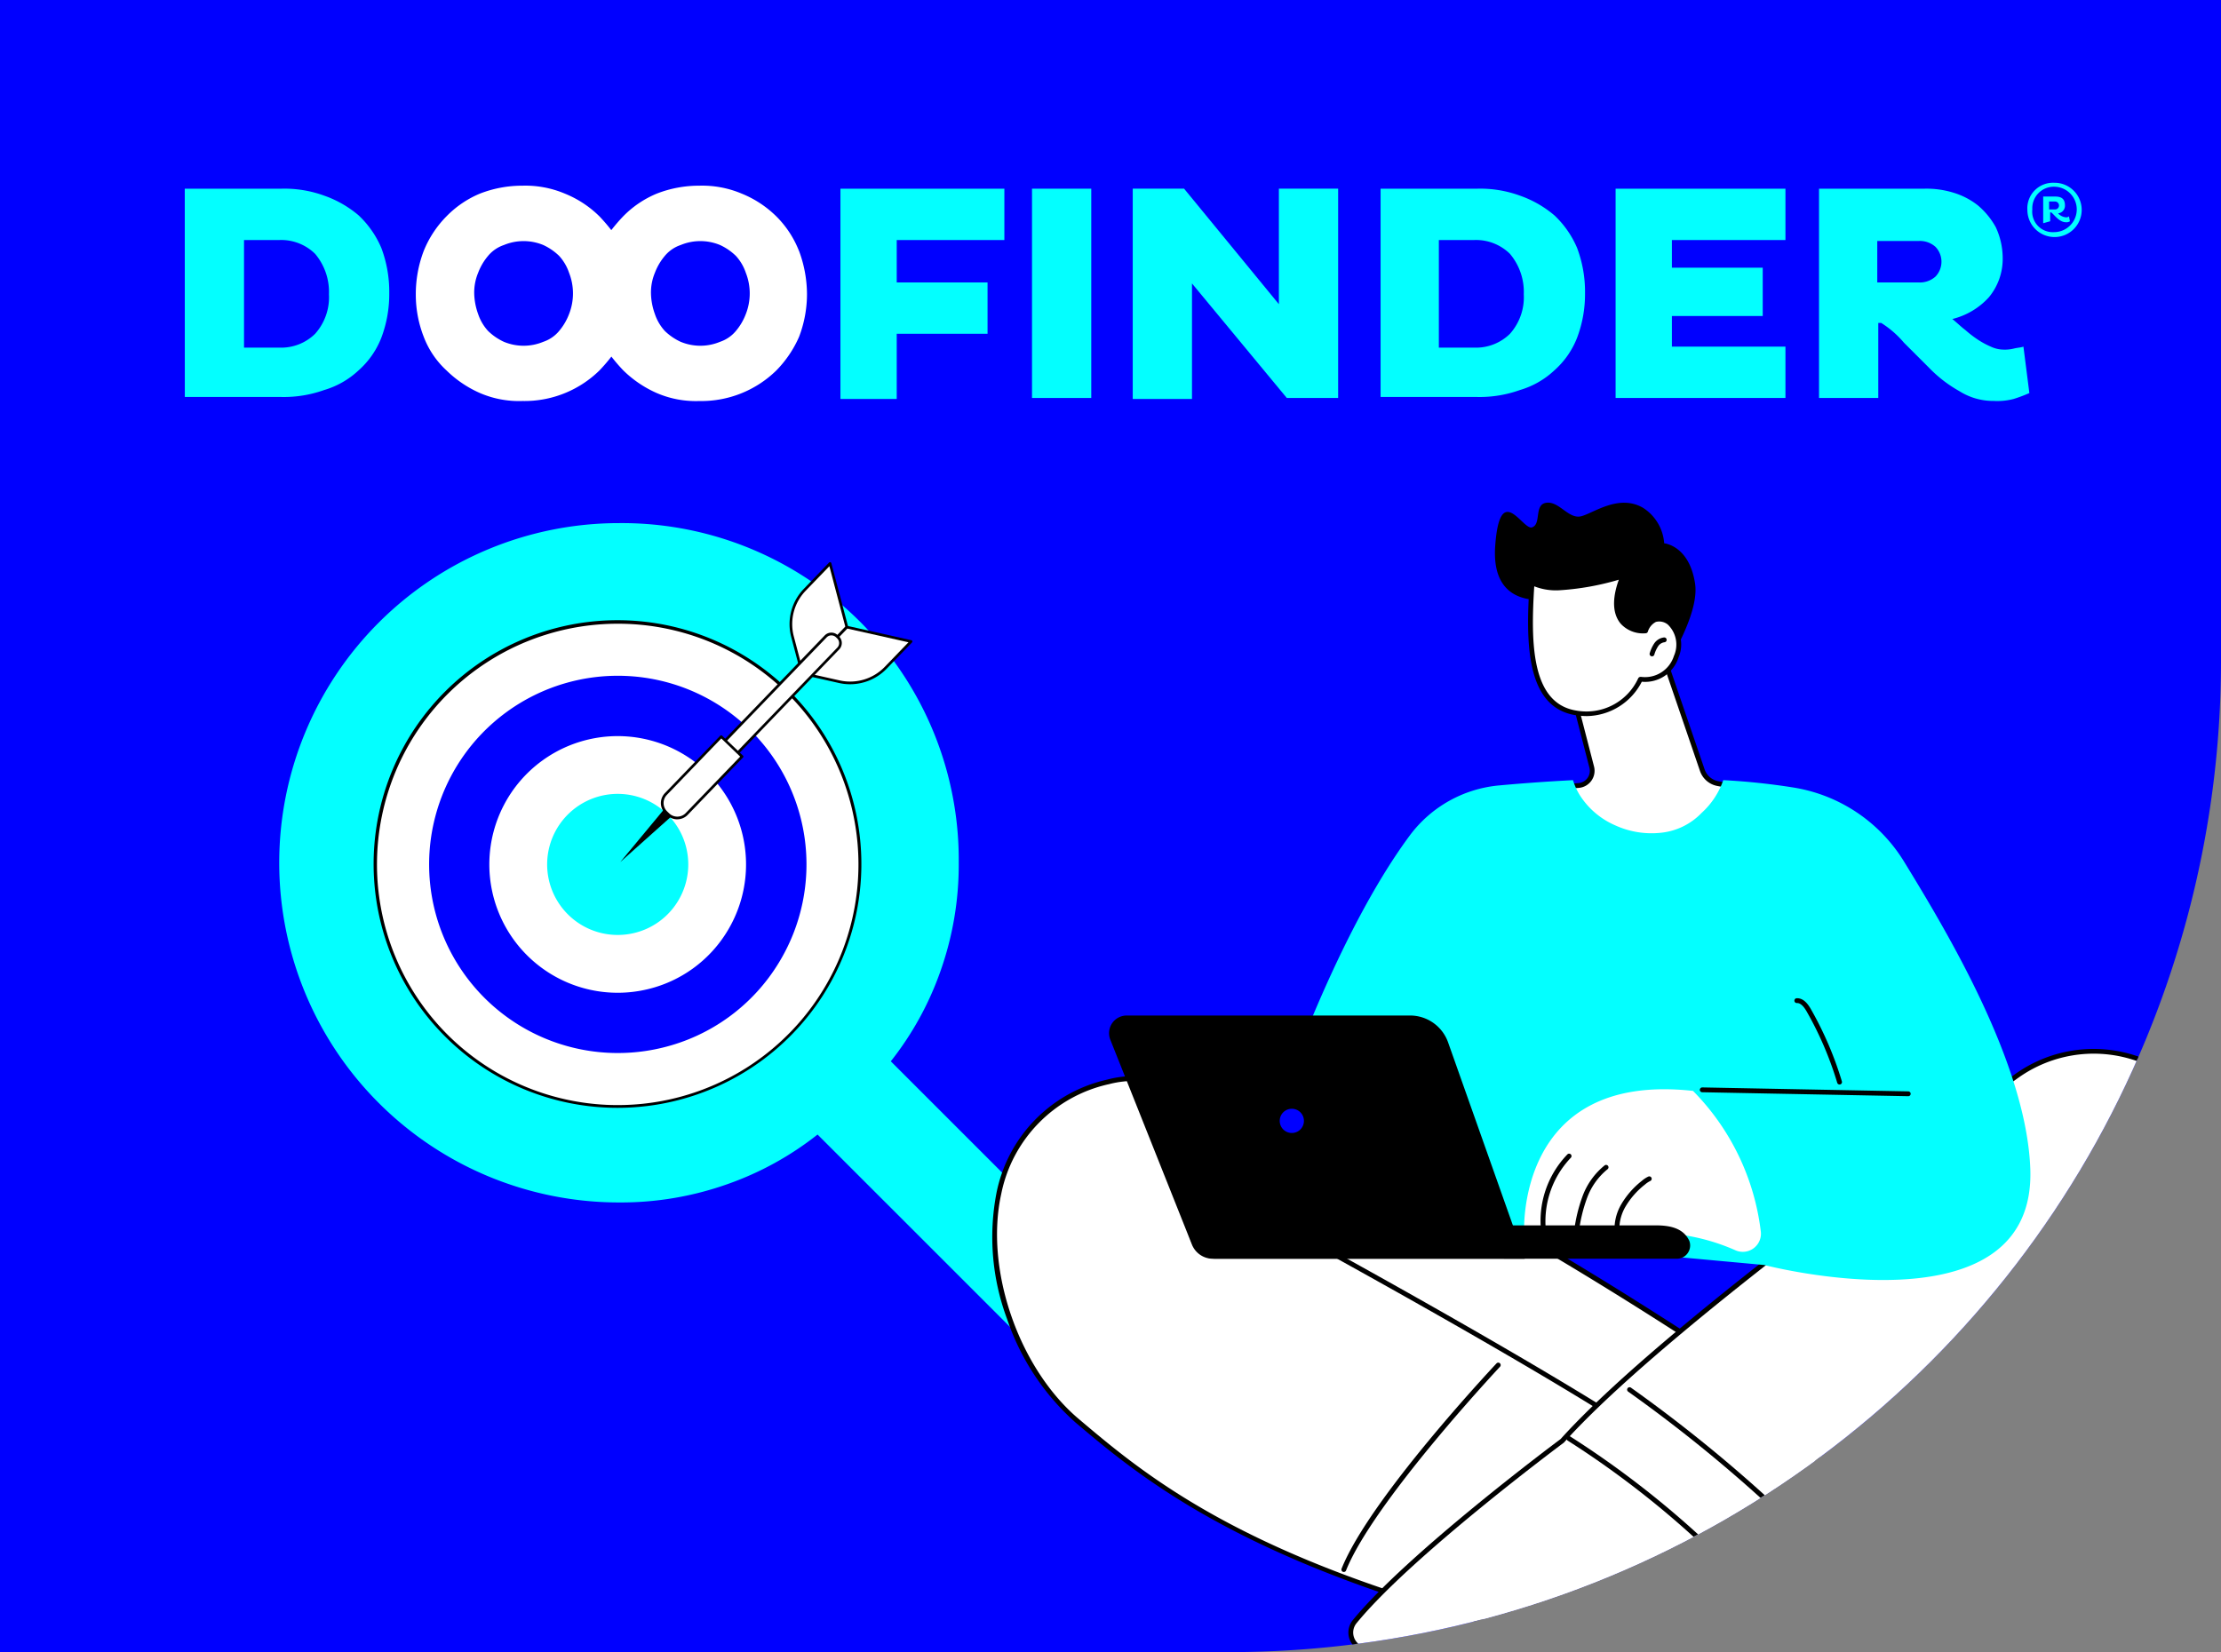
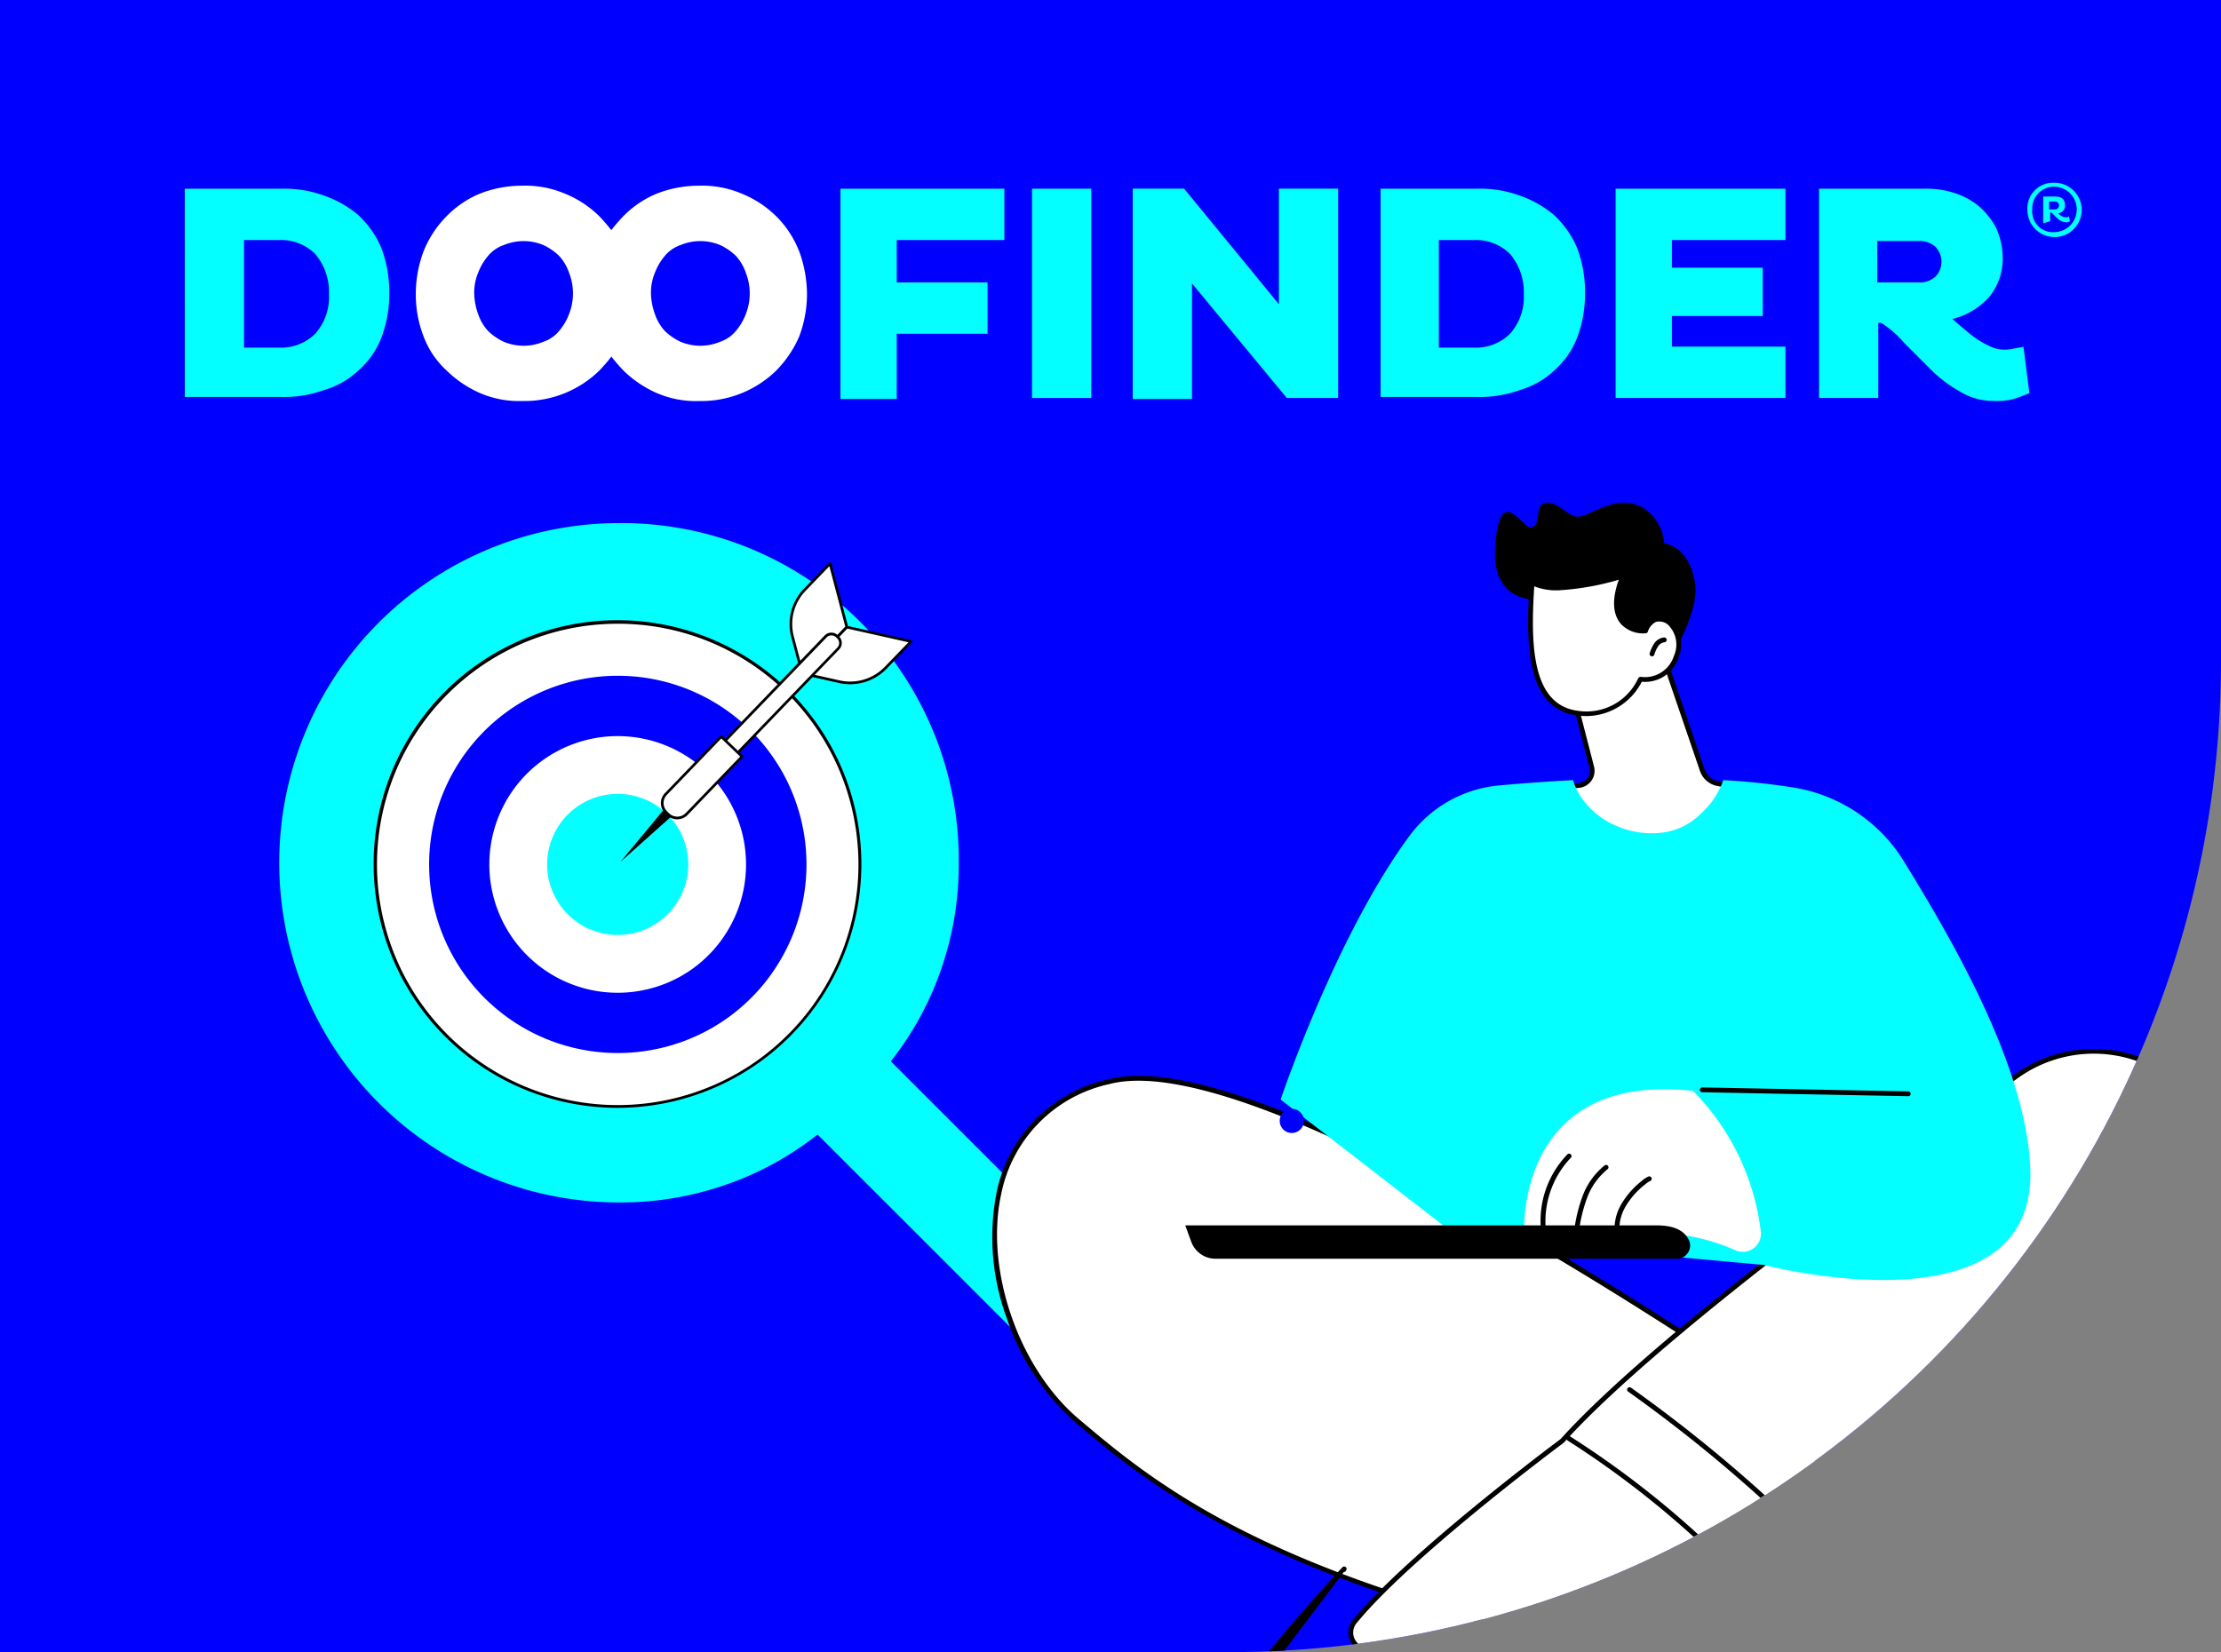
<svg xmlns="http://www.w3.org/2000/svg" width="168" height="125" viewBox="0 0 168 125">
  <rect x="0" y="0" width="168" height="125" fill="#808080" stroke="none" />
  <defs>
    <clipPath id="a">
      <rect width="236.358" height="316.33" fill="none" />
    </clipPath>
    <clipPath id="b">
      <path d="M0,191.33v125H93a75,75,0,0,0,75-75v-50Z" fill="none" />
    </clipPath>
    <clipPath id="e">
      <rect width="168" height="125" />
    </clipPath>
  </defs>
  <g id="d" clip-path="url(#e)">
    <g transform="translate(0 -191.33)">
      <g clip-path="url(#a)">
        <path d="M93,316.33H0v-125H168v50a75,75,0,0,1-75,75" fill="blue" />
        <path d="M86.749,302.077,61.841,277.17a23.557,23.557,0,0,1-6.82,3.755,24.089,24.089,0,0,1-8.2,1.384,25.7,25.7,0,1,1,0-51.4,25.482,25.482,0,0,1,25.7,25.7,24.1,24.1,0,0,1-1.383,8.2,23.57,23.57,0,0,1-3.756,6.82l24.908,24.908ZM46.817,274.4a17.792,17.792,0,1,0,0-35.583,17.792,17.792,0,1,0,0,35.583" fill="#03ffff" />
      </g>
      <g clip-path="url(#b)">
        <path d="M117.92,236.53s-5.224,1.512-4.818-3.933c.365-4.9,2.081-1.147,2.774-1.364.747-.234.131-1.742,1.1-1.864s1.679,1.262,2.628,1.021,2.84-1.7,4.672-.642a3.48,3.48,0,0,1,1.606,2.689s1.9.16,2.336,3.05-3.5,8.267-3.5,8.267Z" />
        <path d="M125.979,241.453l2.786,8.147a1.537,1.537,0,0,0,1.161,1.012l1.24.241s-3.225,7-8.66,5.83-4.24-5.83-4.24-5.83l1.15-.093a1.113,1.113,0,0,0,.988-1.387l-1.293-5.007s5.267-4.247,6.868-2.913" fill="#fff" />
        <path d="M122.468,256.861a5.61,5.61,0,0,1-3.806-2.374,5.13,5.13,0,0,1-.572-3.679.181.181,0,0,1,.162-.136l1.149-.093a.931.931,0,0,0,.826-1.161l-1.292-5.007a.181.181,0,0,1,.062-.187c.551-.444,5.431-4.3,7.1-2.911a.177.177,0,0,1,.056.081l2.786,8.147a1.356,1.356,0,0,0,1.023.892l1.24.241a.185.185,0,0,1,.128.1.187.187,0,0,1,0,.16c-.03.065-2.853,6.067-7.618,6.067a5.856,5.856,0,0,1-1.246-.136m7.423-6.07a1.722,1.722,0,0,1-1.3-1.132l-2.769-8.1c-1.236-.909-5.018,1.69-6.507,2.871l1.263,4.893a1.3,1.3,0,0,1-1.149,1.615l-1.014.082a4.8,4.8,0,0,0,.555,3.271,5.267,5.267,0,0,0,3.573,2.21c4.7,1.015,7.761-4.374,8.351-5.518Z" />
        <path d="M124.081,242.72a4.529,4.529,0,0,1-4.885,2.542c-3.535-.576-3.625-5.074-3.309-9.854a4.176,4.176,0,0,0,2.042.4c1.534-.046,4.723-.661,4.872-1.013-.574,1.351-.793,2.738-.076,3.6a2.085,2.085,0,0,0,1.751.666,1.1,1.1,0,0,1,1.782-.628c1.334.869.838,4.536-2.177,4.287" fill="#fff" />
        <path d="M119.167,245.441c-3.766-.613-3.762-5.507-3.462-10.045a.182.182,0,0,1,.262-.152,4.016,4.016,0,0,0,1.956.378,15.973,15.973,0,0,0,4.717-.917.182.182,0,0,1,.329.157c-.454,1.068-.841,2.527-.1,3.424a1.861,1.861,0,0,0,1.48.589,1.48,1.48,0,0,1,.78-.833,1.357,1.357,0,0,1,1.226.238,2.435,2.435,0,0,1,.61,2.791,2.648,2.648,0,0,1-2.776,1.839,4.753,4.753,0,0,1-4.151,2.6,5.419,5.419,0,0,1-.873-.073m4.929-2.9a2.292,2.292,0,0,0,2.526-1.585,2.1,2.1,0,0,0-.464-2.367,1.019,1.019,0,0,0-.9-.2,1.226,1.226,0,0,0-.607.729.181.181,0,0,1-.174.13h0a2.279,2.279,0,0,1-1.889-.732c-.744-.9-.53-2.226-.136-3.321a20.18,20.18,0,0,1-4.514.8,4.5,4.5,0,0,1-1.883-.3c-.272,4.3-.222,8.847,3.173,9.4a4.308,4.308,0,0,0,4.689-2.434.182.182,0,0,1,.167-.11h.015" />
        <path d="M124.961,240.989a.184.184,0,0,0,.173-.123,2.392,2.392,0,0,1,.285-.633.685.685,0,0,1,.48-.309.182.182,0,0,0-.025-.364,1.04,1.04,0,0,0-.752.46,2.777,2.777,0,0,0-.334.728.183.183,0,0,0,.114.231.17.17,0,0,0,.059.01" />
        <path d="M133.266,285.846l-16.482-2.066-1.575,3.765,12.765,6.217s6.323-4.358,5.292-7.916" fill="blue" />
        <path d="M137.376,299S96.243,269.78,83.8,273.191s-9.639,19.45-2.315,25.637c5.091,4.3,13.151,11.176,35.926,16.481S137.376,299,137.376,299" fill="#fff" />
        <path d="M117.366,315.487C94.654,310.2,86.379,303.2,81.435,299.028l-.071-.06a18.322,18.322,0,0,1-5.188-7.844,17.712,17.712,0,0,1-.8-9.538,10.986,10.986,0,0,1,8.371-8.571c5.212-1.428,15.842,2.489,31.6,11.642,11.711,6.8,22.033,14.118,22.136,14.191a.178.178,0,0,1,.075.125c.012.093,1.139,9.311-4.319,14.249-2.287,2.07-5.381,3.108-9.238,3.108a29.458,29.458,0,0,1-6.633-.843m-33.521-42.12a10.639,10.639,0,0,0-8.112,8.3c-1.258,5.7,1.319,13.183,5.866,17.025l.071.06c5.238,4.425,13.152,11.112,35.779,16.383,6.93,1.614,12.159.881,15.542-2.179,5.052-4.57,4.309-12.954,4.213-13.855-1.878-1.324-41.369-29.017-53.359-25.731" />
-         <path d="M101.649,310.267a.181.181,0,0,0,.169-.115c2.081-5.2,11.56-15.323,11.655-15.425a.183.183,0,0,0-.266-.25c-.391.417-9.622,10.276-11.727,15.54a.182.182,0,0,0,.1.237.179.179,0,0,0,.068.013" />
-         <path d="M128.424,303.041a.182.182,0,0,0,.117-.322c-6.3-5.286-34.792-20.619-35.079-20.773a.182.182,0,1,0-.173.321c.287.154,28.745,15.469,35.018,20.731a.18.18,0,0,0,.117.043" />
+         <path d="M101.649,310.267a.181.181,0,0,0,.169-.115a.183.183,0,0,0-.266-.25c-.391.417-9.622,10.276-11.727,15.54a.182.182,0,0,0,.1.237.179.179,0,0,0,.068.013" />
        <path d="M102.469,314.025a1.3,1.3,0,0,0,1,2.123h35.541a14.561,14.561,0,0,0,9.921-3.9c3.826-3.561,9.6-8.987,14.46-13.8a19.429,19.429,0,0,0,4.432-20.885l-.126-.321a10.027,10.027,0,0,0-15.142-4.517c-10.711,7.618-27.668,20.137-34.39,27.617,0,0-11.483,8.524-15.7,13.681" fill="#fff" />
        <path d="M102.136,315.482a1.492,1.492,0,0,1,.192-1.573c4.115-5.031,15.245-13.348,15.719-13.7,6.86-7.624,24.5-20.582,34.407-27.63a10.21,10.21,0,0,1,15.418,4.6l.126.322a19.6,19.6,0,0,1-4.474,21.08c-4.824,4.77-10.528,10.138-14.463,13.8a14.7,14.7,0,0,1-10.045,3.951H103.475a1.488,1.488,0,0,1-1.339-.848m50.53-42.607c-9.9,7.044-27.533,19.994-34.36,27.59a.16.16,0,0,1-.027.025c-.115.085-11.513,8.569-15.668,13.65a1.117,1.117,0,0,0,.864,1.825h35.541a14.334,14.334,0,0,0,9.8-3.853c3.933-3.661,9.634-9.025,14.455-13.792a19.235,19.235,0,0,0,4.391-20.689l-.126-.321a9.833,9.833,0,0,0-14.867-4.435" />
        <path d="M132.141,316.33a.182.182,0,0,0,.092-.025,97.728,97.728,0,0,0,25.118-22.355,15.327,15.327,0,0,0,2.351-3.774.182.182,0,1,0-.34-.132,15.065,15.065,0,0,1-2.3,3.682,97.363,97.363,0,0,1-25.016,22.265.182.182,0,0,0,.093.339" />
        <path d="M133.942,313.488a.183.183,0,0,0,.12-.045.181.181,0,0,0,.017-.257,70.682,70.682,0,0,0-15.3-13.169.183.183,0,0,0-.2.308,70.318,70.318,0,0,1,15.221,13.1.179.179,0,0,0,.137.063" />
        <path d="M138.368,309.6a.178.178,0,0,0,.127-.052.182.182,0,0,0,0-.257,109.93,109.93,0,0,0-15.127-12.969.183.183,0,0,0-.211.3,109.5,109.5,0,0,1,15.076,12.925.185.185,0,0,0,.131.055" />
        <path d="M106.627,254.557a9.491,9.491,0,0,1,6.756-3.8c1.532-.141,3.454-.291,5.6-.4a4.89,4.89,0,0,0,.5,1.112,6.008,6.008,0,0,0,2.678,2.3,6.611,6.611,0,0,0,3.484.567,4.96,4.96,0,0,0,3.067-1.5,6,6,0,0,0,1.64-2.48,50.542,50.542,0,0,1,5.3.557,12.049,12.049,0,0,1,8.385,5.625c3.377,5.51,9.224,15.307,9.537,23.189.5,12.7-20.118,7.315-20.118,7.315l-23.164-2.128L96.868,274.524s4.177-12.426,9.759-19.967" fill="#03ffff" />
        <path d="M133.186,284.47a1.373,1.373,0,0,1-1.913,1.458,15.482,15.482,0,0,0-6.421-1.325l-9.562.1s-.746-12.324,12.772-10.835a18.223,18.223,0,0,1,5.124,10.606" fill="#fff" />
        <path d="M122.332,284.929l.027,0a.183.183,0,0,0,.154-.207,3.362,3.362,0,0,1,.444-2.1,5.974,5.974,0,0,1,1.47-1.668,1.846,1.846,0,0,1,.4-.269.182.182,0,1,0-.146-.334,2.131,2.131,0,0,0-.487.321,6.318,6.318,0,0,0-1.557,1.772,3.717,3.717,0,0,0-.487,2.331.182.182,0,0,0,.18.156" />
        <path d="M119.242,284.752a.183.183,0,0,0,.18-.157,11.542,11.542,0,0,1,.635-2.65,5.037,5.037,0,0,1,1.541-2.151.182.182,0,1,0-.222-.289,5.4,5.4,0,0,0-1.658,2.3,11.952,11.952,0,0,0-.657,2.735.182.182,0,0,0,.155.206l.026,0" />
        <path d="M116.766,284.752h.022a.182.182,0,0,0,.159-.2,6.978,6.978,0,0,1,1.867-5.619.182.182,0,0,0-.248-.267,7.232,7.232,0,0,0-1.981,5.929.182.182,0,0,0,.181.161" />
        <path d="M91.941,286.567h34.877a1.03,1.03,0,0,0,.584-.17,1.009,1.009,0,0,0,.379-1.187c-.411-.863-1.261-1.167-2.518-1.167H89.653l.462,1.257a1.95,1.95,0,0,0,1.826,1.267" />
-         <path d="M91.743,286.567a1.7,1.7,0,0,1-1.583-1.073l-6.174-15.5a1.335,1.335,0,0,1,1.24-1.829h21.435a3.051,3.051,0,0,1,2.875,2.032l5.795,16.371Z" />
        <path d="M96.8,276.136a.916.916,0,1,0,.915-.915.915.915,0,0,0-.915.915" fill="blue" />
        <path d="M144.356,274.27a.183.183,0,0,0,0-.365l-15.593-.3a.188.188,0,0,0-.186.179.182.182,0,0,0,.179.186l15.594.3Z" />
-         <path d="M139.148,273.385a.189.189,0,0,0,.052-.008.182.182,0,0,0,.123-.227,26.332,26.332,0,0,0-2.335-5.451c-.21-.37-.546-.858-1.08-.842a.182.182,0,0,0-.176.188.18.18,0,0,0,.188.176c.249-.009.491.2.751.659a25.938,25.938,0,0,1,2.3,5.375.183.183,0,0,0,.175.13" />
      </g>
      <g clip-path="url(#a)">
        <path d="M13.976,205.606H21.3a8.778,8.778,0,0,1,3.212.523,8.189,8.189,0,0,1,2.614,1.494,7.3,7.3,0,0,1,1.718,2.465,9.413,9.413,0,0,1,.6,3.435,9.3,9.3,0,0,1-.6,3.362,6.4,6.4,0,0,1-1.718,2.465,6.466,6.466,0,0,1-2.614,1.493,9.047,9.047,0,0,1-3.212.523h-7.32Zm4.482,3.884v8.142h2.689a3.66,3.66,0,0,0,2.689-1.046,4.148,4.148,0,0,0,1.046-2.988,4.47,4.47,0,0,0-1.046-3.062,3.656,3.656,0,0,0-2.689-1.046Z" fill="#03ffff" />
        <path d="M67.83,216.661v4.855H63.572v-15.91h12.4v3.884H67.83V212.7H74.7v3.884H67.83Z" fill="#03ffff" />
        <rect width="4.482" height="15.835" transform="translate(78.063 205.606)" fill="#03ffff" />
        <path d="M90.164,212.776v8.739H85.682v-15.91h3.884l7.171,8.74v-8.74h4.482V221.44H97.335Z" fill="#03ffff" />
        <path d="M104.43,205.606h7.32a8.778,8.778,0,0,1,3.212.523,8.2,8.2,0,0,1,2.614,1.494,7.3,7.3,0,0,1,1.718,2.465,9.413,9.413,0,0,1,.6,3.435,9.3,9.3,0,0,1-.6,3.362,6.4,6.4,0,0,1-1.718,2.465,6.472,6.472,0,0,1-2.614,1.493,9.051,9.051,0,0,1-3.212.523h-7.32v-15.76m4.407,3.884v8.142h2.689a3.66,3.66,0,0,0,2.689-1.046,4.148,4.148,0,0,0,1.046-2.988,4.47,4.47,0,0,0-1.046-3.062,3.656,3.656,0,0,0-2.689-1.046Z" fill="#03ffff" />
        <path d="M122.207,221.516v-15.91h12.847v3.884h-8.589v2.092h6.871v3.66h-6.871v2.315h8.589v3.884H122.207Z" fill="#03ffff" />
        <path d="M137.594,205.606h7.992a6.907,6.907,0,0,1,2.166.3,5.563,5.563,0,0,1,1.868.971,5.867,5.867,0,0,1,1.344,1.643,5.557,5.557,0,0,1,.523,2.315,4.539,4.539,0,0,1-1.046,2.988,5.5,5.5,0,0,1-2.763,1.644c.373.3.672.6.971.821a8.421,8.421,0,0,0,.971.747,6.15,6.15,0,0,0,.971.523,2.306,2.306,0,0,0,.971.224,2.792,2.792,0,0,0,.747-.075c.3-.074.523-.074.747-.149l.448,3.511a10.508,10.508,0,0,1-1.195.448,4.851,4.851,0,0,1-1.494.149,4.8,4.8,0,0,1-2.614-.747,9.929,9.929,0,0,1-2.241-1.718c-.672-.672-1.345-1.344-1.942-1.942a7.411,7.411,0,0,0-1.718-1.494h-.224v5.677h-4.482ZM142,209.49V212.7h3.137a1.761,1.761,0,0,0,1.27-.448,1.625,1.625,0,0,0,0-2.241,1.757,1.757,0,0,0-1.27-.448H142Z" fill="#03ffff" />
        <path d="M60.435,210.312a7.585,7.585,0,0,0-1.717-2.615,7.971,7.971,0,0,0-2.615-1.718,7.69,7.69,0,0,0-3.212-.6,8.788,8.788,0,0,0-3.211.6,7.639,7.639,0,0,0-2.54,1.718,12.927,12.927,0,0,0-.9,1.046,13.134,13.134,0,0,0-.9-1.046,7.966,7.966,0,0,0-2.614-1.718,7.69,7.69,0,0,0-3.212-.6,8.793,8.793,0,0,0-3.212.6A7.635,7.635,0,0,0,33.77,207.7a7.955,7.955,0,0,0-1.718,2.615,9.178,9.178,0,0,0-.6,3.286,8.773,8.773,0,0,0,.6,3.212,6.663,6.663,0,0,0,1.718,2.54,8.48,8.48,0,0,0,2.539,1.717,7.459,7.459,0,0,0,3.212.6,8.1,8.1,0,0,0,5.826-2.315,13.137,13.137,0,0,0,.9-1.046,12.93,12.93,0,0,0,.9,1.046,8.485,8.485,0,0,0,2.54,1.717,7.454,7.454,0,0,0,3.211.6,8.109,8.109,0,0,0,5.827-2.315,8.485,8.485,0,0,0,1.717-2.54,9.076,9.076,0,0,0,.6-3.212,9.489,9.489,0,0,0-.6-3.286m-17.4,4.78a4.392,4.392,0,0,1-.747,1.27,2.655,2.655,0,0,1-1.195.821,3.882,3.882,0,0,1-2.988,0,4.27,4.27,0,0,1-1.195-.821,3.569,3.569,0,0,1-.747-1.27,4.892,4.892,0,0,1-.3-1.569,3.9,3.9,0,0,1,.3-1.568,4.369,4.369,0,0,1,.747-1.27,2.665,2.665,0,0,1,1.195-.822,3.894,3.894,0,0,1,2.988,0,4.309,4.309,0,0,1,1.195.822,3.584,3.584,0,0,1,.747,1.27,4.264,4.264,0,0,1,0,3.137m13.37,0a4.369,4.369,0,0,1-.747,1.27,2.655,2.655,0,0,1-1.195.821,3.882,3.882,0,0,1-2.988,0,4.284,4.284,0,0,1-1.195-.821,3.583,3.583,0,0,1-.747-1.27,4.892,4.892,0,0,1-.3-1.569,3.9,3.9,0,0,1,.3-1.568,4.392,4.392,0,0,1,.747-1.27,2.665,2.665,0,0,1,1.195-.822,3.894,3.894,0,0,1,2.988,0,4.294,4.294,0,0,1,1.195.822,3.569,3.569,0,0,1,.747,1.27,4.264,4.264,0,0,1,0,3.137" fill="#fff" />
        <path d="M155.371,205.158a2.054,2.054,0,1,1-2.016,2.091,1.94,1.94,0,0,1,2.016-2.091m0,3.735a1.718,1.718,0,0,0,0-3.436,1.629,1.629,0,0,0-1.643,1.718,1.552,1.552,0,0,0,1.643,1.718m-.821-.673V206.2h.9c.448,0,.747.149.747.672a.577.577,0,0,1-.523.6.922.922,0,0,0,.6.3.275.275,0,0,0,.224-.075l.075.374a.45.45,0,0,1-.3.075c-.523,0-.9-.6-1.121-.747h-.074v.672Zm.448-1.643v.6h.448a.3.3,0,0,0,0-.6Z" fill="#03ffff" />
        <path d="M64.524,252.4a18.323,18.323,0,1,1-22.138-13.458A18.313,18.313,0,0,1,64.524,252.4" fill="#fff" />
        <path d="M46.718,275.149a18.447,18.447,0,1,1,4.36-.525,18.45,18.45,0,0,1-4.36.525m0-36.627a18.21,18.21,0,1,0,17.7,13.9,18.174,18.174,0,0,0-17.7-13.9" />
        <path d="M50.1,270.6a14.272,14.272,0,1,1,8.824-6.45A14.2,14.2,0,0,1,50.1,270.6" fill="blue" />
        <path d="M49.018,266.168a9.709,9.709,0,1,1,6-4.388,9.655,9.655,0,0,1-6,4.388" fill="#fff" />
        <path d="M47.983,261.919a5.337,5.337,0,1,1,3.3-2.411,5.31,5.31,0,0,1-3.3,2.411" fill="#03ffff" />
        <path d="M50.928,252.971l-4.009,3.583,3.433-4.138Z" />
        <path d="M64.054,238.776l-3.374,3.5-.736-2.787a3.719,3.719,0,0,1,.918-3.528l1.923-1.994Z" fill="#fff" />
        <path d="M60.68,242.378a.107.107,0,0,1-.025,0,.1.1,0,0,1-.072-.072l-.736-2.786a3.84,3.84,0,0,1,.943-3.624l1.922-2a.1.1,0,0,1,.1-.027.1.1,0,0,1,.072.071l1.27,4.809a.1.1,0,0,1-.025.1l-3.375,3.5a.1.1,0,0,1-.072.031m2.053-8.211-1.8,1.865a3.637,3.637,0,0,0-.893,3.433l.69,2.613,3.21-3.33Z" />
        <path d="M64.054,238.776l-3.374,3.5,2.813.63a3.726,3.726,0,0,0,3.495-1.049l1.922-1.994Z" fill="#fff" />
        <path d="M64.3,243.1a3.787,3.787,0,0,1-.826-.091l-2.814-.631a.1.1,0,0,1-.05-.168l3.374-3.5a.1.1,0,0,1,.094-.029l4.856,1.088a.1.1,0,0,1,.075.069.1.1,0,0,1-.024.1l-1.923,1.994A3.847,3.847,0,0,1,64.3,243.1m-3.421-.879,2.639.591a3.643,3.643,0,0,0,3.4-1.02l1.8-1.866-4.625-1.036Z" />
        <path d="M63.409,240.4,53.293,250.894l-.953-.917,10.116-10.5a.6.6,0,0,1,.844-.015l.093.089a.6.6,0,0,1,.016.844" fill="#fff" />
        <path d="M53.293,250.995a.1.1,0,0,1-.07-.028l-.953-.918a.1.1,0,0,1-.031-.07.1.1,0,0,1,.028-.072l10.116-10.5a.7.7,0,0,1,.987-.018l.093.089a.7.7,0,0,1,.018.987l-10.116,10.5a.1.1,0,0,1-.072.031m-.811-1.021.808.778,10.046-10.423a.5.5,0,0,0-.013-.7l-.093-.09a.5.5,0,0,0-.7.013Z" />
        <path d="M56.125,248.575l-4.187,4.344a.985.985,0,0,1-1.393.026l-.154-.147a.984.984,0,0,1-.026-1.392l4.188-4.345Z" fill="#fff" />
        <path d="M51.229,253.321a1.078,1.078,0,0,1-.753-.3l-.154-.147a1.085,1.085,0,0,1-.028-1.535l4.187-4.344a.1.1,0,0,1,.142,0L56.2,248.5a.1.1,0,0,1,.031.07.1.1,0,0,1-.029.072l-4.187,4.345a1.085,1.085,0,0,1-.782.331m3.327-6.117-4.117,4.272a.881.881,0,0,0,.023,1.249l.153.148a.886.886,0,0,0,1.251-.023l4.117-4.272Z" />
      </g>
    </g>
  </g>
</svg>